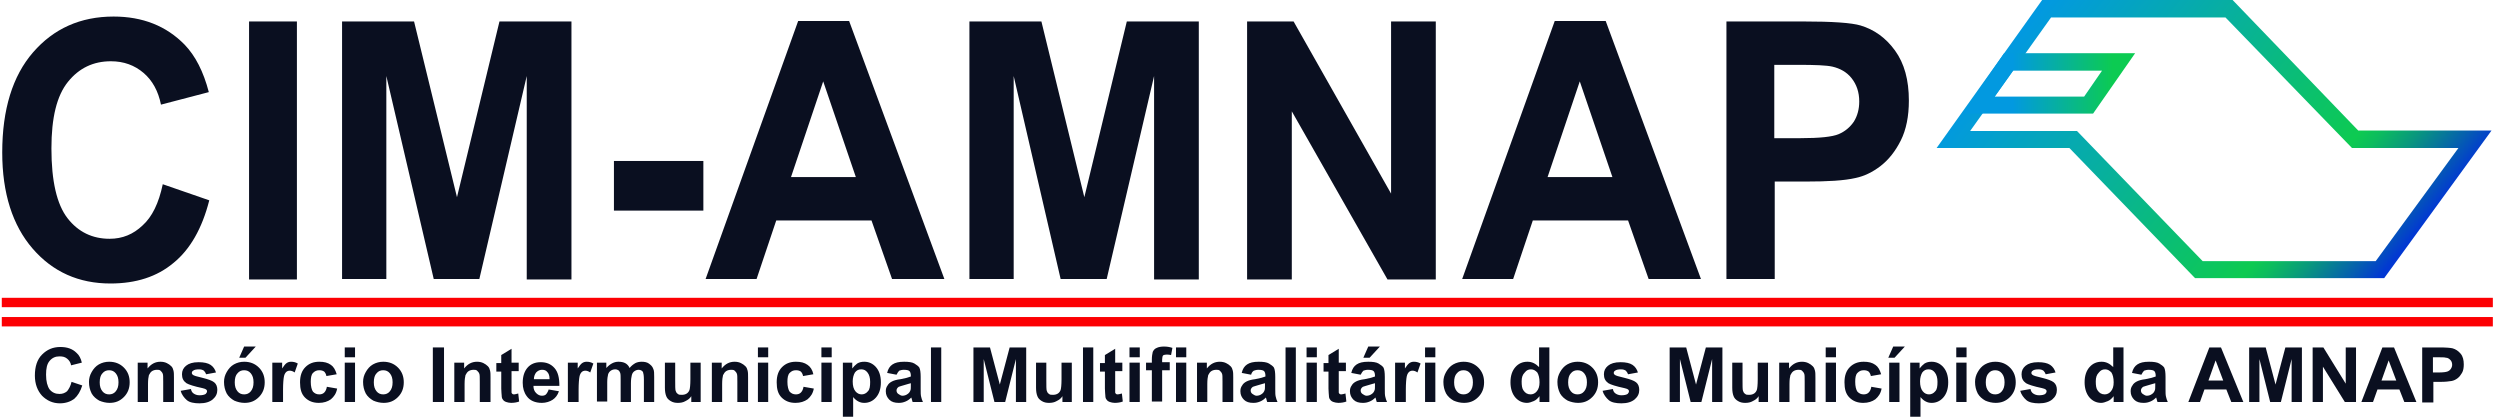
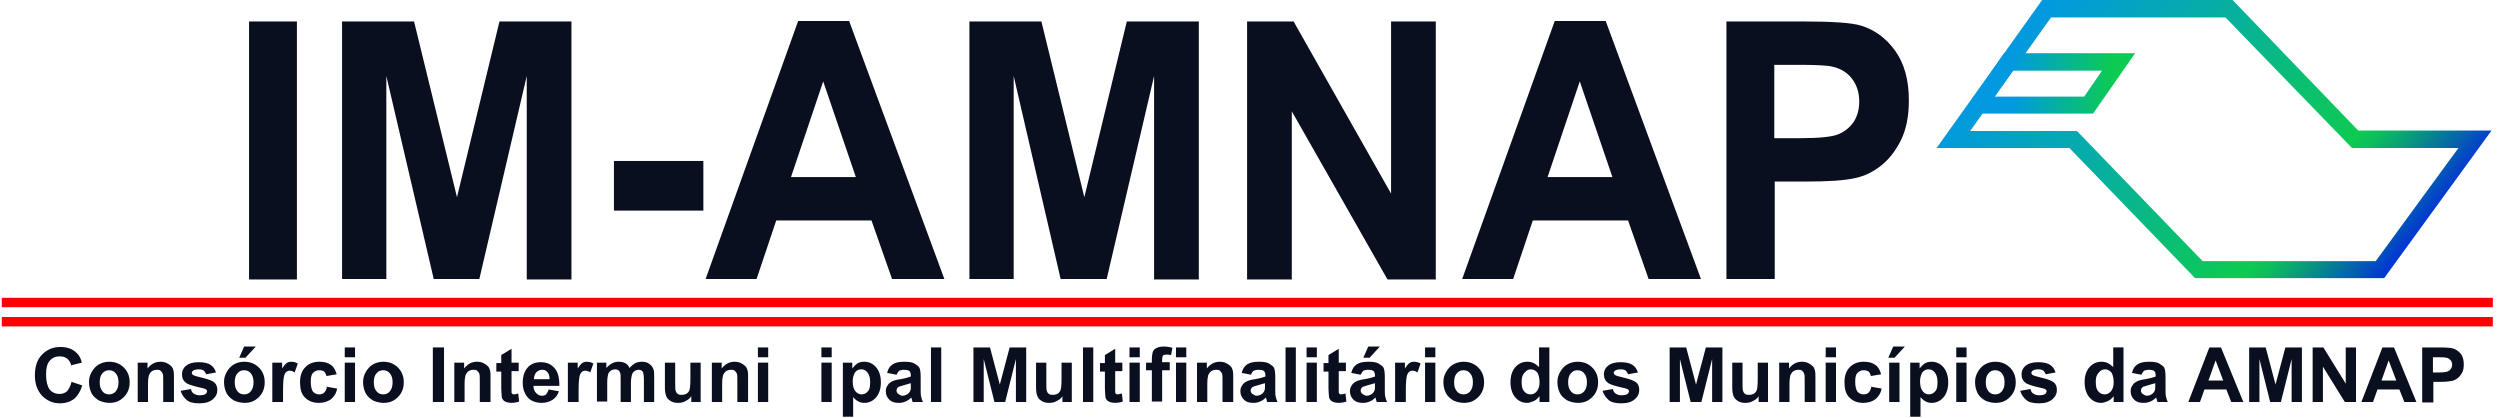
<svg xmlns="http://www.w3.org/2000/svg" version="1.1" id="Camada_1" x="0px" y="0px" viewBox="0 0 559.1 93.4" style="enable-background:new 0 0 559.1 93.4;" xml:space="preserve">
  <style type="text/css">
	.st0{fill:#0A0F20;}
	.st1{fill:#FC0003;}
	.st2{fill:url(#SVGID_1_);}
	.st3{fill:url(#SVGID_2_);}
</style>
  <g>
    <g>
-       <path class="st0" d="M36.4,41.2l10.4,3.6c-1.6,6.3-4.3,11-8,14c-3.7,3.1-8.4,4.6-14.1,4.6c-7.1,0-12.9-2.6-17.4-7.8    c-4.5-5.2-6.8-12.4-6.8-21.5c0-9.6,2.3-17.1,6.9-22.4c4.6-5.3,10.6-8,18-8c6.5,0,11.8,2.1,15.9,6.3c2.4,2.5,4.2,6,5.4,10.6    L36,23.4c-0.6-3-1.9-5.4-3.9-7.1c-2-1.7-4.4-2.6-7.3-2.6c-3.9,0-7.1,1.5-9.6,4.6c-2.5,3.1-3.7,8-3.7,14.9c0,7.3,1.2,12.5,3.6,15.6    c2.4,3.1,5.6,4.6,9.4,4.6c2.9,0,5.3-1,7.4-3C34,48.5,35.5,45.5,36.4,41.2z" />
      <path class="st0" d="M55.7,62.4V4.8h10.7v57.7H55.7z" />
      <path class="st0" d="M76.5,62.4V4.8h16.1l9.6,39.3l9.5-39.3h16.1v57.7h-10V17l-10.6,45.4H97L86.4,17v45.4H76.5z" />
      <path class="st0" d="M137.3,47.1V36h20v11.1H137.3z" />
      <path class="st0" d="M211.2,62.4h-11.7l-4.6-13.1h-21.3l-4.4,13.1h-11.4l20.7-57.7h11.4L211.2,62.4z M191.4,39.6l-7.3-21.4    l-7.2,21.4H191.4z" />
      <path class="st0" d="M216.8,62.4V4.8h16.1l9.6,39.3L252,4.8h16.1v57.7h-10V17l-10.6,45.4h-10.3L226.7,17v45.4H216.8z" />
      <path class="st0" d="M278.9,62.4V4.8h10.4l21.8,38.5V4.8h10v57.7h-10.8l-21.4-37.6v37.6H278.9z" />
      <path class="st0" d="M380.4,62.4h-11.7l-4.6-13.1h-21.3l-4.4,13.1H327l20.7-57.7h11.4L380.4,62.4z M360.6,39.6l-7.3-21.4    l-7.2,21.4H360.6z" />
      <path class="st0" d="M386.1,62.4V4.8h17.2c6.5,0,10.8,0.3,12.8,0.9c3,0.9,5.6,2.7,7.7,5.6s3.1,6.6,3.1,11.2c0,3.5-0.6,6.5-1.8,8.9    c-1.2,2.4-2.7,4.3-4.5,5.7c-1.8,1.4-3.7,2.3-5.6,2.7c-2.6,0.6-6.3,0.8-11.1,0.8h-7v21.8H386.1z M396.8,14.5v16.4h5.9    c4.2,0,7.1-0.3,8.5-0.9c1.4-0.6,2.5-1.5,3.4-2.8c0.8-1.3,1.2-2.8,1.2-4.5c0-2.1-0.6-3.8-1.7-5.2c-1.1-1.4-2.6-2.2-4.3-2.6    c-1.3-0.3-3.9-0.4-7.7-0.4H396.8z" />
    </g>
  </g>
  <rect x="0.4" y="66.6" class="st1" width="557.1" height="2.1" />
  <rect x="0.4" y="70.9" class="st1" width="557.1" height="2.1" />
  <g>
    <linearGradient id="SVGID_1_" gradientUnits="userSpaceOnUse" x1="532.677" y1="61.655" x2="457.519" y2="0.415">
      <stop offset="1.395142e-03" style="stop-color:#0238D2" />
      <stop offset="5.841508e-02" style="stop-color:#0560AE" />
      <stop offset="0.147" style="stop-color:#09997C" />
      <stop offset="0.212" style="stop-color:#0CBD5D" />
      <stop offset="0.248" style="stop-color:#0DCA51" />
      <stop offset="1" style="stop-color:#0299E0" />
    </linearGradient>
    <path class="st2" d="M533.2,62.2h-42.3l-28.1-29.1h-29.7L456.7,0h42.6l28.1,29.2h29.8L533.2,62.2z M492.6,58.4h38.7l18.5-25.3   h-23.8L497.7,3.9h-39l-18.1,25.4h23.9L492.6,58.4z" />
    <linearGradient id="SVGID_2_" gradientUnits="userSpaceOnUse" x1="446.579" y1="18.712" x2="475.196" y2="18.712">
      <stop offset="0.123" style="stop-color:#0299E0" />
      <stop offset="0.905" style="stop-color:#0CCB52" />
    </linearGradient>
    <path class="st3" d="M468.1,25.4h-29.2l9.3-13.5h29.3L468.1,25.4z M446.1,21.6h20l4-5.8h-19.9L446.1,21.6z" />
  </g>
  <g>
    <g>
      <path class="st0" d="M16,85.4l2.4,0.8c-0.4,1.3-1,2.3-1.8,3c-0.8,0.6-1.9,1-3.2,1c-1.6,0-2.9-0.6-4-1.7c-1-1.1-1.6-2.6-1.6-4.5    c0-2,0.5-3.6,1.6-4.7s2.4-1.7,4.1-1.7c1.5,0,2.7,0.4,3.6,1.3c0.6,0.5,1,1.3,1.2,2.2l-2.4,0.6c-0.1-0.6-0.4-1.1-0.9-1.5    c-0.5-0.4-1-0.5-1.7-0.5c-0.9,0-1.6,0.3-2.2,1s-0.8,1.7-0.8,3.1c0,1.5,0.3,2.6,0.8,3.3c0.6,0.7,1.3,1,2.2,1c0.7,0,1.2-0.2,1.7-0.6    C15.4,87,15.8,86.3,16,85.4z" />
      <path class="st0" d="M19.9,85.4c0-0.8,0.2-1.5,0.6-2.2c0.4-0.7,0.9-1.3,1.6-1.7c0.7-0.4,1.5-0.6,2.3-0.6c1.3,0,2.4,0.4,3.3,1.3    c0.9,0.9,1.3,2,1.3,3.3c0,1.3-0.4,2.4-1.3,3.3c-0.9,0.9-1.9,1.3-3.2,1.3c-0.8,0-1.6-0.2-2.3-0.5c-0.7-0.4-1.3-0.9-1.7-1.6    C20.1,87.2,19.9,86.4,19.9,85.4z M22.3,85.5c0,0.9,0.2,1.5,0.6,2c0.4,0.5,0.9,0.7,1.5,0.7c0.6,0,1.1-0.2,1.5-0.7    c0.4-0.5,0.6-1.1,0.6-2c0-0.9-0.2-1.5-0.6-2c-0.4-0.5-0.9-0.7-1.5-0.7c-0.6,0-1.1,0.2-1.5,0.7C22.5,83.9,22.3,84.6,22.3,85.5z" />
      <path class="st0" d="M38.8,89.9h-2.3v-4.5c0-1,0-1.6-0.1-1.8c-0.1-0.3-0.3-0.5-0.5-0.7c-0.2-0.2-0.5-0.2-0.8-0.2    c-0.4,0-0.8,0.1-1.1,0.3c-0.3,0.2-0.5,0.5-0.7,0.9c-0.1,0.4-0.2,1-0.2,2v4h-2.3v-8.8H33v1.3c0.8-1,1.7-1.5,2.9-1.5    c0.5,0,1,0.1,1.4,0.3c0.4,0.2,0.7,0.4,1,0.7s0.4,0.6,0.5,1s0.1,0.9,0.1,1.6V89.9z" />
      <path class="st0" d="M40.4,87.4l2.3-0.4c0.1,0.5,0.3,0.8,0.6,1c0.3,0.2,0.7,0.4,1.3,0.4c0.6,0,1.1-0.1,1.4-0.3    c0.2-0.2,0.3-0.4,0.3-0.6c0-0.2-0.1-0.3-0.2-0.4c-0.1-0.1-0.4-0.2-0.8-0.3c-1.9-0.4-3.1-0.8-3.6-1.1c-0.7-0.5-1-1.1-1-2    c0-0.8,0.3-1.4,0.9-1.9c0.6-0.5,1.5-0.8,2.8-0.8c1.2,0,2.1,0.2,2.7,0.6s1,1,1.2,1.7l-2.2,0.4c-0.1-0.3-0.3-0.6-0.5-0.8    c-0.3-0.2-0.6-0.3-1.1-0.3c-0.6,0-1.1,0.1-1.3,0.3c-0.2,0.1-0.3,0.3-0.3,0.5c0,0.2,0.1,0.3,0.2,0.4c0.2,0.2,0.9,0.4,2.2,0.7    c1.2,0.3,2.1,0.6,2.6,1c0.5,0.4,0.7,1,0.7,1.7c0,0.8-0.3,1.5-1,2.1c-0.7,0.6-1.7,0.9-3,0.9c-1.2,0-2.2-0.2-2.8-0.7    S40.6,88.2,40.4,87.4z" />
      <path class="st0" d="M50.1,85.4c0-0.8,0.2-1.5,0.6-2.2c0.4-0.7,0.9-1.3,1.6-1.7c0.7-0.4,1.5-0.6,2.3-0.6c1.3,0,2.4,0.4,3.3,1.3    c0.9,0.9,1.3,2,1.3,3.3c0,1.3-0.4,2.4-1.3,3.3c-0.9,0.9-1.9,1.3-3.2,1.3c-0.8,0-1.6-0.2-2.3-0.5c-0.7-0.4-1.3-0.9-1.7-1.6    C50.3,87.2,50.1,86.4,50.1,85.4z M52.5,85.5c0,0.9,0.2,1.5,0.6,2c0.4,0.5,0.9,0.7,1.5,0.7c0.6,0,1.1-0.2,1.5-0.7    c0.4-0.5,0.6-1.1,0.6-2c0-0.9-0.2-1.5-0.6-2c-0.4-0.5-0.9-0.7-1.5-0.7c-0.6,0-1.1,0.2-1.5,0.7C52.7,83.9,52.5,84.6,52.5,85.5z     M53.5,80l1.1-2.5h2.6L54.9,80H53.5z" />
      <path class="st0" d="M63.2,89.9h-2.3v-8.8h2.2v1.3c0.4-0.6,0.7-1,1-1.2c0.3-0.2,0.6-0.3,1-0.3c0.5,0,1,0.1,1.5,0.4l-0.7,2    c-0.4-0.3-0.8-0.4-1.1-0.4c-0.3,0-0.6,0.1-0.8,0.3c-0.2,0.2-0.4,0.5-0.5,1c-0.1,0.5-0.2,1.5-0.2,3V89.9z" />
      <path class="st0" d="M75.3,83.7L73,84.1c-0.1-0.5-0.3-0.8-0.5-1c-0.3-0.2-0.6-0.3-1.1-0.3c-0.6,0-1,0.2-1.4,0.6s-0.5,1.1-0.5,2    c0,1,0.2,1.8,0.5,2.2c0.4,0.4,0.8,0.6,1.4,0.6c0.4,0,0.8-0.1,1.1-0.4c0.3-0.3,0.5-0.7,0.6-1.3l2.3,0.4c-0.2,1.1-0.7,1.8-1.4,2.4    c-0.7,0.5-1.6,0.8-2.7,0.8c-1.3,0-2.3-0.4-3.1-1.2c-0.8-0.8-1.1-1.9-1.1-3.4c0-1.5,0.4-2.6,1.2-3.4s1.8-1.2,3.1-1.2    c1.1,0,1.9,0.2,2.6,0.7C74.6,82,75,82.7,75.3,83.7z" />
      <path class="st0" d="M77.1,79.9v-2.2h2.3v2.2H77.1z M77.1,89.9v-8.8h2.3v8.8H77.1z" />
      <path class="st0" d="M81.2,85.4c0-0.8,0.2-1.5,0.6-2.2c0.4-0.7,0.9-1.3,1.6-1.7c0.7-0.4,1.5-0.6,2.3-0.6c1.3,0,2.4,0.4,3.3,1.3    c0.9,0.9,1.3,2,1.3,3.3c0,1.3-0.4,2.4-1.3,3.3c-0.9,0.9-1.9,1.3-3.2,1.3c-0.8,0-1.6-0.2-2.3-0.5c-0.7-0.4-1.3-0.9-1.7-1.6    C81.4,87.2,81.2,86.4,81.2,85.4z M83.6,85.5c0,0.9,0.2,1.5,0.6,2c0.4,0.5,0.9,0.7,1.5,0.7c0.6,0,1.1-0.2,1.5-0.7    c0.4-0.5,0.6-1.1,0.6-2c0-0.9-0.2-1.5-0.6-2c-0.4-0.5-0.9-0.7-1.5-0.7c-0.6,0-1.1,0.2-1.5,0.7C83.8,83.9,83.6,84.6,83.6,85.5z" />
      <path class="st0" d="M96.8,89.9V77.7h2.5v12.2H96.8z" />
      <path class="st0" d="M109.6,89.9h-2.3v-4.5c0-1,0-1.6-0.1-1.8c-0.1-0.3-0.3-0.5-0.5-0.7c-0.2-0.2-0.5-0.2-0.8-0.2    c-0.4,0-0.8,0.1-1.1,0.3c-0.3,0.2-0.5,0.5-0.7,0.9c-0.1,0.4-0.2,1-0.2,2v4h-2.3v-8.8h2.2v1.3c0.8-1,1.7-1.5,2.9-1.5    c0.5,0,1,0.1,1.4,0.3c0.4,0.2,0.7,0.4,1,0.7s0.4,0.6,0.5,1s0.1,0.9,0.1,1.6V89.9z" />
      <path class="st0" d="M116,81.1v1.9h-1.6v3.5c0,0.7,0,1.1,0,1.3c0,0.1,0.1,0.2,0.2,0.3c0.1,0.1,0.2,0.1,0.4,0.1    c0.2,0,0.5-0.1,0.9-0.2l0.2,1.8c-0.5,0.2-1.2,0.3-1.8,0.3c-0.4,0-0.8-0.1-1.1-0.2c-0.3-0.1-0.6-0.3-0.7-0.5    c-0.2-0.2-0.3-0.5-0.3-0.9c0-0.3-0.1-0.8-0.1-1.6v-3.8H111v-1.9h1.1v-1.8l2.3-1.4v3.1H116z" />
      <path class="st0" d="M122.7,87.1l2.3,0.4c-0.3,0.9-0.8,1.5-1.4,1.9c-0.6,0.4-1.5,0.7-2.4,0.7c-1.5,0-2.7-0.5-3.4-1.5    c-0.6-0.8-0.9-1.8-0.9-3c0-1.5,0.4-2.6,1.1-3.4s1.7-1.2,2.9-1.2c1.3,0,2.3,0.4,3.1,1.3c0.8,0.9,1.1,2.2,1.1,4h-5.8    c0,0.7,0.2,1.2,0.6,1.6c0.4,0.4,0.8,0.6,1.3,0.6c0.4,0,0.7-0.1,0.9-0.3S122.6,87.5,122.7,87.1z M122.9,84.7c0-0.7-0.2-1.2-0.5-1.5    c-0.3-0.4-0.7-0.5-1.2-0.5c-0.5,0-0.9,0.2-1.3,0.6c-0.3,0.4-0.5,0.9-0.5,1.5H122.9z" />
      <path class="st0" d="M129.3,89.9H127v-8.8h2.2v1.3c0.4-0.6,0.7-1,1-1.2c0.3-0.2,0.6-0.3,1-0.3c0.5,0,1,0.1,1.5,0.4l-0.7,2    c-0.4-0.3-0.8-0.4-1.1-0.4c-0.3,0-0.6,0.1-0.8,0.3c-0.2,0.2-0.4,0.5-0.5,1c-0.1,0.5-0.2,1.5-0.2,3V89.9z" />
      <path class="st0" d="M133.5,81.1h2.1v1.2c0.8-0.9,1.7-1.4,2.7-1.4c0.6,0,1.1,0.1,1.5,0.3c0.4,0.2,0.8,0.6,1,1.1    c0.4-0.5,0.8-0.8,1.3-1.1c0.4-0.2,0.9-0.3,1.4-0.3c0.6,0,1.2,0.1,1.6,0.4c0.4,0.3,0.8,0.6,1,1.2c0.2,0.4,0.2,1,0.2,1.8v5.6h-2.3    v-5c0-0.9-0.1-1.4-0.2-1.7c-0.2-0.3-0.5-0.5-1-0.5c-0.3,0-0.6,0.1-0.9,0.3c-0.3,0.2-0.5,0.5-0.6,0.9c-0.1,0.4-0.2,1-0.2,1.8v4.2    h-2.3v-4.8c0-0.9,0-1.4-0.1-1.7s-0.2-0.4-0.4-0.6c-0.2-0.1-0.4-0.2-0.7-0.2c-0.4,0-0.7,0.1-1,0.3c-0.3,0.2-0.5,0.5-0.6,0.8    c-0.1,0.4-0.2,1-0.2,1.8v4.3h-2.3V81.1z" />
      <path class="st0" d="M154.6,89.9v-1.3c-0.3,0.5-0.7,0.8-1.3,1.1c-0.5,0.3-1.1,0.4-1.7,0.4c-0.6,0-1.1-0.1-1.6-0.4s-0.8-0.6-1-1.1    c-0.2-0.5-0.3-1.1-0.3-1.9v-5.6h2.3v4c0,1.2,0,2,0.1,2.3c0.1,0.3,0.2,0.5,0.5,0.7c0.2,0.2,0.5,0.2,0.9,0.2c0.4,0,0.8-0.1,1.1-0.3    c0.3-0.2,0.5-0.5,0.6-0.8c0.1-0.3,0.2-1.1,0.2-2.4v-3.7h2.3v8.8H154.6z" />
      <path class="st0" d="M167.2,89.9h-2.3v-4.5c0-1,0-1.6-0.1-1.8c-0.1-0.3-0.3-0.5-0.5-0.7c-0.2-0.2-0.5-0.2-0.8-0.2    c-0.4,0-0.8,0.1-1.1,0.3c-0.3,0.2-0.5,0.5-0.7,0.9c-0.1,0.4-0.2,1-0.2,2v4h-2.3v-8.8h2.2v1.3c0.8-1,1.7-1.5,2.9-1.5    c0.5,0,1,0.1,1.4,0.3c0.4,0.2,0.7,0.4,1,0.7s0.4,0.6,0.5,1s0.1,0.9,0.1,1.6V89.9z" />
      <path class="st0" d="M169.5,79.9v-2.2h2.3v2.2H169.5z M169.5,89.9v-8.8h2.3v8.8H169.5z" />
-       <path class="st0" d="M181.9,83.7l-2.3,0.4c-0.1-0.5-0.3-0.8-0.5-1c-0.3-0.2-0.6-0.3-1.1-0.3c-0.6,0-1,0.2-1.4,0.6s-0.5,1.1-0.5,2    c0,1,0.2,1.8,0.5,2.2c0.4,0.4,0.8,0.6,1.4,0.6c0.4,0,0.8-0.1,1.1-0.4c0.3-0.3,0.5-0.7,0.6-1.3l2.3,0.4c-0.2,1.1-0.7,1.8-1.4,2.4    c-0.7,0.5-1.6,0.8-2.7,0.8c-1.3,0-2.3-0.4-3.1-1.2c-0.8-0.8-1.1-1.9-1.1-3.4c0-1.5,0.4-2.6,1.2-3.4s1.8-1.2,3.1-1.2    c1.1,0,1.9,0.2,2.6,0.7C181.2,82,181.7,82.7,181.9,83.7z" />
      <path class="st0" d="M183.7,79.9v-2.2h2.3v2.2H183.7z M183.7,89.9v-8.8h2.3v8.8H183.7z" />
      <path class="st0" d="M188.4,81.1h2.2v1.3c0.3-0.4,0.7-0.8,1.1-1.1c0.5-0.3,1-0.4,1.6-0.4c1,0,1.9,0.4,2.6,1.2    c0.7,0.8,1.1,1.9,1.1,3.4c0,1.5-0.4,2.6-1.1,3.4c-0.7,0.8-1.6,1.2-2.6,1.2c-0.5,0-0.9-0.1-1.3-0.3s-0.8-0.5-1.2-1v4.4h-2.3V81.1z     M190.7,85.3c0,1,0.2,1.7,0.6,2.2c0.4,0.5,0.9,0.7,1.4,0.7c0.5,0,1-0.2,1.4-0.7c0.4-0.4,0.5-1.1,0.5-2.1c0-0.9-0.2-1.6-0.6-2.1    s-0.8-0.7-1.4-0.7c-0.6,0-1,0.2-1.4,0.7C190.9,83.8,190.7,84.5,190.7,85.3z" />
      <path class="st0" d="M200.5,83.8l-2.1-0.4c0.2-0.9,0.6-1.5,1.2-1.9c0.6-0.4,1.4-0.6,2.6-0.6c1,0,1.8,0.1,2.3,0.4s0.9,0.6,1.1,0.9    c0.2,0.4,0.3,1.1,0.3,2.1l0,2.7c0,0.8,0,1.3,0.1,1.7c0.1,0.4,0.2,0.8,0.4,1.2h-2.3c-0.1-0.2-0.1-0.4-0.2-0.7    c0-0.1-0.1-0.2-0.1-0.3c-0.4,0.4-0.8,0.7-1.3,0.9s-0.9,0.3-1.5,0.3c-0.9,0-1.6-0.2-2.1-0.7s-0.8-1.1-0.8-1.9    c0-0.5,0.1-0.9,0.4-1.3c0.2-0.4,0.6-0.7,1-0.9c0.4-0.2,1-0.4,1.9-0.5c1.1-0.2,1.8-0.4,2.3-0.6v-0.2c0-0.4-0.1-0.8-0.3-1    c-0.2-0.2-0.6-0.3-1.3-0.3c-0.4,0-0.7,0.1-1,0.2C200.9,83.1,200.7,83.4,200.5,83.8z M203.7,85.7c-0.3,0.1-0.8,0.2-1.4,0.4    s-1.1,0.3-1.3,0.4c-0.3,0.2-0.5,0.5-0.5,0.8c0,0.3,0.1,0.6,0.4,0.8s0.6,0.4,0.9,0.4c0.4,0,0.8-0.1,1.2-0.4    c0.3-0.2,0.5-0.5,0.6-0.8c0.1-0.2,0.1-0.6,0.1-1.1V85.7z" />
      <path class="st0" d="M208.2,89.9V77.7h2.3v12.2H208.2z" />
      <path class="st0" d="M217.7,89.9V77.7h3.7l2.2,8.3l2.2-8.3h3.7v12.2h-2.3v-9.6l-2.4,9.6h-2.4l-2.4-9.6v9.6H217.7z" />
      <path class="st0" d="M237.6,89.9v-1.3c-0.3,0.5-0.7,0.8-1.3,1.1c-0.5,0.3-1.1,0.4-1.7,0.4c-0.6,0-1.1-0.1-1.6-0.4s-0.8-0.6-1-1.1    c-0.2-0.5-0.3-1.1-0.3-1.9v-5.6h2.3v4c0,1.2,0,2,0.1,2.3c0.1,0.3,0.2,0.5,0.5,0.7c0.2,0.2,0.5,0.2,0.9,0.2c0.4,0,0.8-0.1,1.1-0.3    c0.3-0.2,0.5-0.5,0.6-0.8c0.1-0.3,0.2-1.1,0.2-2.4v-3.7h2.3v8.8H237.6z" />
      <path class="st0" d="M242.2,89.9V77.7h2.3v12.2H242.2z" />
      <path class="st0" d="M251,81.1v1.9h-1.6v3.5c0,0.7,0,1.1,0,1.3c0,0.1,0.1,0.2,0.2,0.3c0.1,0.1,0.2,0.1,0.4,0.1    c0.2,0,0.5-0.1,0.9-0.2l0.2,1.8c-0.5,0.2-1.2,0.3-1.8,0.3c-0.4,0-0.8-0.1-1.1-0.2c-0.3-0.1-0.6-0.3-0.7-0.5    c-0.2-0.2-0.3-0.5-0.3-0.9c0-0.3-0.1-0.8-0.1-1.6v-3.8H246v-1.9h1.1v-1.8l2.3-1.4v3.1H251z" />
      <path class="st0" d="M252.6,79.9v-2.2h2.3v2.2H252.6z M252.6,89.9v-8.8h2.3v8.8H252.6z" />
      <path class="st0" d="M256.3,81.1h1.3v-0.7c0-0.7,0.1-1.3,0.2-1.7c0.2-0.4,0.4-0.7,0.9-0.9c0.4-0.2,1-0.3,1.6-0.3    c0.7,0,1.3,0.1,1.9,0.3l-0.3,1.6c-0.4-0.1-0.7-0.1-1.1-0.1c-0.3,0-0.6,0.1-0.7,0.2s-0.2,0.5-0.2,0.9v0.6h1.7v1.8h-1.7v7h-2.3v-7    h-1.3V81.1z" />
      <path class="st0" d="M263,79.9v-2.2h2.3v2.2H263z M263,89.9v-8.8h2.3v8.8H263z" />
      <path class="st0" d="M275.7,89.9h-2.3v-4.5c0-1,0-1.6-0.1-1.8c-0.1-0.3-0.3-0.5-0.5-0.7c-0.2-0.2-0.5-0.2-0.8-0.2    c-0.4,0-0.8,0.1-1.1,0.3c-0.3,0.2-0.5,0.5-0.7,0.9c-0.1,0.4-0.2,1-0.2,2v4h-2.3v-8.8h2.2v1.3c0.8-1,1.7-1.5,2.9-1.5    c0.5,0,1,0.1,1.4,0.3c0.4,0.2,0.7,0.4,1,0.7s0.4,0.6,0.5,1s0.1,0.9,0.1,1.6V89.9z" />
      <path class="st0" d="M279.8,83.8l-2.1-0.4c0.2-0.9,0.6-1.5,1.2-1.9c0.6-0.4,1.4-0.6,2.6-0.6c1,0,1.8,0.1,2.3,0.4s0.9,0.6,1.1,0.9    c0.2,0.4,0.3,1.1,0.3,2.1l0,2.7c0,0.8,0,1.3,0.1,1.7c0.1,0.4,0.2,0.8,0.4,1.2h-2.3c-0.1-0.2-0.1-0.4-0.2-0.7    c0-0.1-0.1-0.2-0.1-0.3c-0.4,0.4-0.8,0.7-1.3,0.9s-0.9,0.3-1.5,0.3c-0.9,0-1.6-0.2-2.1-0.7s-0.8-1.1-0.8-1.9    c0-0.5,0.1-0.9,0.4-1.3c0.2-0.4,0.6-0.7,1-0.9c0.4-0.2,1-0.4,1.9-0.5c1.1-0.2,1.8-0.4,2.3-0.6v-0.2c0-0.4-0.1-0.8-0.3-1    c-0.2-0.2-0.6-0.3-1.3-0.3c-0.4,0-0.7,0.1-1,0.2C280.1,83.1,279.9,83.4,279.8,83.8z M282.9,85.7c-0.3,0.1-0.8,0.2-1.4,0.4    s-1.1,0.3-1.3,0.4c-0.3,0.2-0.5,0.5-0.5,0.8c0,0.3,0.1,0.6,0.4,0.8s0.6,0.4,0.9,0.4c0.4,0,0.8-0.1,1.2-0.4    c0.3-0.2,0.5-0.5,0.6-0.8c0.1-0.2,0.1-0.6,0.1-1.1V85.7z" />
      <path class="st0" d="M287.5,89.9V77.7h2.3v12.2H287.5z" />
      <path class="st0" d="M292.2,79.9v-2.2h2.3v2.2H292.2z M292.2,89.9v-8.8h2.3v8.8H292.2z" />
      <path class="st0" d="M301,81.1v1.9h-1.6v3.5c0,0.7,0,1.1,0,1.3c0,0.1,0.1,0.2,0.2,0.3c0.1,0.1,0.2,0.1,0.4,0.1    c0.2,0,0.5-0.1,0.9-0.2l0.2,1.8c-0.5,0.2-1.2,0.3-1.8,0.3c-0.4,0-0.8-0.1-1.1-0.2c-0.3-0.1-0.6-0.3-0.7-0.5    c-0.2-0.2-0.3-0.5-0.3-0.9c0-0.3-0.1-0.8-0.1-1.6v-3.8H296v-1.9h1.1v-1.8l2.3-1.4v3.1H301z" />
      <path class="st0" d="M304.3,83.8l-2.1-0.4c0.2-0.9,0.6-1.5,1.2-1.9c0.6-0.4,1.4-0.6,2.6-0.6c1,0,1.8,0.1,2.3,0.4s0.9,0.6,1.1,0.9    c0.2,0.4,0.3,1.1,0.3,2.1l0,2.7c0,0.8,0,1.3,0.1,1.7c0.1,0.4,0.2,0.8,0.4,1.2h-2.3c-0.1-0.2-0.1-0.4-0.2-0.7    c0-0.1-0.1-0.2-0.1-0.3c-0.4,0.4-0.8,0.7-1.3,0.9s-0.9,0.3-1.5,0.3c-0.9,0-1.6-0.2-2.1-0.7s-0.8-1.1-0.8-1.9    c0-0.5,0.1-0.9,0.4-1.3c0.2-0.4,0.6-0.7,1-0.9c0.4-0.2,1-0.4,1.9-0.5c1.1-0.2,1.8-0.4,2.3-0.6v-0.2c0-0.4-0.1-0.8-0.3-1    c-0.2-0.2-0.6-0.3-1.3-0.3c-0.4,0-0.7,0.1-1,0.2C304.7,83.1,304.5,83.4,304.3,83.8z M307.5,85.7c-0.3,0.1-0.8,0.2-1.4,0.4    s-1.1,0.3-1.3,0.4c-0.3,0.2-0.5,0.5-0.5,0.8c0,0.3,0.1,0.6,0.4,0.8s0.6,0.4,0.9,0.4c0.4,0,0.8-0.1,1.2-0.4    c0.3-0.2,0.5-0.5,0.6-0.8c0.1-0.2,0.1-0.6,0.1-1.1V85.7z M304.9,80l1.1-2.5h2.6l-2.3,2.5H304.9z" />
      <path class="st0" d="M314.3,89.9h-2.3v-8.8h2.2v1.3c0.4-0.6,0.7-1,1-1.2c0.3-0.2,0.6-0.3,1-0.3c0.5,0,1,0.1,1.5,0.4l-0.7,2    c-0.4-0.3-0.8-0.4-1.1-0.4c-0.3,0-0.6,0.1-0.8,0.3c-0.2,0.2-0.4,0.5-0.5,1c-0.1,0.5-0.2,1.5-0.2,3V89.9z" />
      <path class="st0" d="M318.7,79.9v-2.2h2.3v2.2H318.7z M318.7,89.9v-8.8h2.3v8.8H318.7z" />
      <path class="st0" d="M322.8,85.4c0-0.8,0.2-1.5,0.6-2.2c0.4-0.7,0.9-1.3,1.6-1.7c0.7-0.4,1.5-0.6,2.3-0.6c1.3,0,2.4,0.4,3.3,1.3    c0.9,0.9,1.3,2,1.3,3.3c0,1.3-0.4,2.4-1.3,3.3c-0.9,0.9-1.9,1.3-3.2,1.3c-0.8,0-1.6-0.2-2.3-0.5c-0.7-0.4-1.3-0.9-1.7-1.6    C323,87.2,322.8,86.4,322.8,85.4z M325.2,85.5c0,0.9,0.2,1.5,0.6,2c0.4,0.5,0.9,0.7,1.5,0.7c0.6,0,1.1-0.2,1.5-0.7    c0.4-0.5,0.6-1.1,0.6-2c0-0.9-0.2-1.5-0.6-2c-0.4-0.5-0.9-0.7-1.5-0.7c-0.6,0-1.1,0.2-1.5,0.7C325.4,83.9,325.2,84.6,325.2,85.5z" />
      <path class="st0" d="M346.5,89.9h-2.2v-1.3c-0.4,0.5-0.8,0.9-1.3,1.1s-1,0.4-1.5,0.4c-1,0-1.9-0.4-2.6-1.2c-0.7-0.8-1.1-2-1.1-3.4    c0-1.5,0.4-2.6,1.1-3.4s1.6-1.2,2.7-1.2c1,0,1.8,0.4,2.6,1.2v-4.4h2.3V89.9z M340.3,85.3c0,0.9,0.1,1.6,0.4,2    c0.4,0.6,0.9,0.9,1.6,0.9c0.5,0,1-0.2,1.4-0.7c0.4-0.5,0.6-1.1,0.6-2c0-1-0.2-1.7-0.5-2.2c-0.4-0.4-0.8-0.7-1.4-0.7    c-0.6,0-1,0.2-1.4,0.7C340.5,83.8,340.3,84.4,340.3,85.3z" />
      <path class="st0" d="M348.3,85.4c0-0.8,0.2-1.5,0.6-2.2c0.4-0.7,0.9-1.3,1.6-1.7c0.7-0.4,1.5-0.6,2.3-0.6c1.3,0,2.4,0.4,3.3,1.3    c0.9,0.9,1.3,2,1.3,3.3c0,1.3-0.4,2.4-1.3,3.3c-0.9,0.9-1.9,1.3-3.2,1.3c-0.8,0-1.6-0.2-2.3-0.5c-0.7-0.4-1.3-0.9-1.7-1.6    C348.5,87.2,348.3,86.4,348.3,85.4z M350.7,85.5c0,0.9,0.2,1.5,0.6,2c0.4,0.5,0.9,0.7,1.5,0.7c0.6,0,1.1-0.2,1.5-0.7    c0.4-0.5,0.6-1.1,0.6-2c0-0.9-0.2-1.5-0.6-2c-0.4-0.5-0.9-0.7-1.5-0.7c-0.6,0-1.1,0.2-1.5,0.7C350.9,83.9,350.7,84.6,350.7,85.5z" />
      <path class="st0" d="M358.4,87.4l2.3-0.4c0.1,0.5,0.3,0.8,0.6,1c0.3,0.2,0.7,0.4,1.3,0.4c0.6,0,1.1-0.1,1.4-0.3    c0.2-0.2,0.3-0.4,0.3-0.6c0-0.2-0.1-0.3-0.2-0.4c-0.1-0.1-0.4-0.2-0.8-0.3c-1.9-0.4-3.1-0.8-3.6-1.1c-0.7-0.5-1-1.1-1-2    c0-0.8,0.3-1.4,0.9-1.9c0.6-0.5,1.5-0.8,2.8-0.8c1.2,0,2.1,0.2,2.7,0.6s1,1,1.2,1.7l-2.2,0.4c-0.1-0.3-0.3-0.6-0.5-0.8    c-0.3-0.2-0.6-0.3-1.1-0.3c-0.6,0-1.1,0.1-1.3,0.3c-0.2,0.1-0.3,0.3-0.3,0.5c0,0.2,0.1,0.3,0.2,0.4c0.2,0.2,0.9,0.4,2.2,0.7    c1.2,0.3,2.1,0.6,2.6,1c0.5,0.4,0.7,1,0.7,1.7c0,0.8-0.3,1.5-1,2.1c-0.7,0.6-1.7,0.9-3,0.9c-1.2,0-2.2-0.2-2.8-0.7    S358.6,88.2,358.4,87.4z" />
      <path class="st0" d="M373.4,89.9V77.7h3.7l2.2,8.3l2.2-8.3h3.7v12.2h-2.3v-9.6l-2.4,9.6h-2.4l-2.4-9.6v9.6H373.4z" />
      <path class="st0" d="M393.3,89.9v-1.3c-0.3,0.5-0.7,0.8-1.3,1.1c-0.5,0.3-1.1,0.4-1.7,0.4c-0.6,0-1.1-0.1-1.6-0.4s-0.8-0.6-1-1.1    c-0.2-0.5-0.3-1.1-0.3-1.9v-5.6h2.3v4c0,1.2,0,2,0.1,2.3c0.1,0.3,0.2,0.5,0.5,0.7c0.2,0.2,0.5,0.2,0.9,0.2c0.4,0,0.8-0.1,1.1-0.3    c0.3-0.2,0.5-0.5,0.6-0.8c0.1-0.3,0.2-1.1,0.2-2.4v-3.7h2.3v8.8H393.3z" />
      <path class="st0" d="M405.9,89.9h-2.3v-4.5c0-1,0-1.6-0.1-1.8c-0.1-0.3-0.3-0.5-0.5-0.7c-0.2-0.2-0.5-0.2-0.8-0.2    c-0.4,0-0.8,0.1-1.1,0.3c-0.3,0.2-0.5,0.5-0.7,0.9c-0.1,0.4-0.2,1-0.2,2v4h-2.3v-8.8h2.2v1.3c0.8-1,1.7-1.5,2.9-1.5    c0.5,0,1,0.1,1.4,0.3c0.4,0.2,0.7,0.4,1,0.7s0.4,0.6,0.5,1s0.1,0.9,0.1,1.6V89.9z" />
      <path class="st0" d="M408.3,79.9v-2.2h2.3v2.2H408.3z M408.3,89.9v-8.8h2.3v8.8H408.3z" />
      <path class="st0" d="M420.7,83.7l-2.3,0.4c-0.1-0.5-0.3-0.8-0.5-1c-0.3-0.2-0.6-0.3-1.1-0.3c-0.6,0-1,0.2-1.4,0.6s-0.5,1.1-0.5,2    c0,1,0.2,1.8,0.5,2.2c0.4,0.4,0.8,0.6,1.4,0.6c0.4,0,0.8-0.1,1.1-0.4c0.3-0.3,0.5-0.7,0.6-1.3l2.3,0.4c-0.2,1.1-0.7,1.8-1.4,2.4    c-0.7,0.5-1.6,0.8-2.7,0.8c-1.3,0-2.3-0.4-3.1-1.2c-0.8-0.8-1.1-1.9-1.1-3.4c0-1.5,0.4-2.6,1.2-3.4s1.8-1.2,3.1-1.2    c1.1,0,1.9,0.2,2.6,0.7C420,82,420.4,82.7,420.7,83.7z" />
      <path class="st0" d="M422.3,80l1.1-2.5h2.6l-2.3,2.5H422.3z M422.5,89.9v-8.8h2.3v8.8H422.5z" />
      <path class="st0" d="M427.1,81.1h2.2v1.3c0.3-0.4,0.7-0.8,1.1-1.1c0.5-0.3,1-0.4,1.6-0.4c1,0,1.9,0.4,2.6,1.2    c0.7,0.8,1.1,1.9,1.1,3.4c0,1.5-0.4,2.6-1.1,3.4c-0.7,0.8-1.6,1.2-2.6,1.2c-0.5,0-0.9-0.1-1.3-0.3s-0.8-0.5-1.2-1v4.4h-2.3V81.1z     M429.4,85.3c0,1,0.2,1.7,0.6,2.2c0.4,0.5,0.9,0.7,1.4,0.7c0.5,0,1-0.2,1.4-0.7c0.4-0.4,0.5-1.1,0.5-2.1c0-0.9-0.2-1.6-0.6-2.1    s-0.8-0.7-1.4-0.7c-0.6,0-1,0.2-1.4,0.7C429.6,83.8,429.4,84.5,429.4,85.3z" />
      <path class="st0" d="M437.5,79.9v-2.2h2.3v2.2H437.5z M437.5,89.9v-8.8h2.3v8.8H437.5z" />
      <path class="st0" d="M441.7,85.4c0-0.8,0.2-1.5,0.6-2.2c0.4-0.7,0.9-1.3,1.6-1.7c0.7-0.4,1.5-0.6,2.3-0.6c1.3,0,2.4,0.4,3.3,1.3    c0.9,0.9,1.3,2,1.3,3.3c0,1.3-0.4,2.4-1.3,3.3c-0.9,0.9-1.9,1.3-3.2,1.3c-0.8,0-1.6-0.2-2.3-0.5c-0.7-0.4-1.3-0.9-1.7-1.6    C441.9,87.2,441.7,86.4,441.7,85.4z M444.1,85.5c0,0.9,0.2,1.5,0.6,2c0.4,0.5,0.9,0.7,1.5,0.7c0.6,0,1.1-0.2,1.5-0.7    c0.4-0.5,0.6-1.1,0.6-2c0-0.9-0.2-1.5-0.6-2c-0.4-0.5-0.9-0.7-1.5-0.7c-0.6,0-1.1,0.2-1.5,0.7C444.3,83.9,444.1,84.6,444.1,85.5z" />
      <path class="st0" d="M451.8,87.4l2.3-0.4c0.1,0.5,0.3,0.8,0.6,1c0.3,0.2,0.7,0.4,1.3,0.4c0.6,0,1.1-0.1,1.4-0.3    c0.2-0.2,0.3-0.4,0.3-0.6c0-0.2-0.1-0.3-0.2-0.4c-0.1-0.1-0.4-0.2-0.8-0.3c-1.9-0.4-3.1-0.8-3.6-1.1c-0.7-0.5-1-1.1-1-2    c0-0.8,0.3-1.4,0.9-1.9c0.6-0.5,1.5-0.8,2.8-0.8c1.2,0,2.1,0.2,2.7,0.6s1,1,1.2,1.7l-2.2,0.4c-0.1-0.3-0.3-0.6-0.5-0.8    c-0.3-0.2-0.6-0.3-1.1-0.3c-0.6,0-1.1,0.1-1.3,0.3c-0.2,0.1-0.3,0.3-0.3,0.5c0,0.2,0.1,0.3,0.2,0.4c0.2,0.2,0.9,0.4,2.2,0.7    c1.2,0.3,2.1,0.6,2.6,1c0.5,0.4,0.7,1,0.7,1.7c0,0.8-0.3,1.5-1,2.1c-0.7,0.6-1.7,0.9-3,0.9c-1.2,0-2.2-0.2-2.8-0.7    S452,88.2,451.8,87.4z" />
      <path class="st0" d="M474.9,89.9h-2.2v-1.3c-0.4,0.5-0.8,0.9-1.3,1.1s-1,0.4-1.5,0.4c-1,0-1.9-0.4-2.6-1.2c-0.7-0.8-1.1-2-1.1-3.4    c0-1.5,0.4-2.6,1.1-3.4s1.6-1.2,2.7-1.2c1,0,1.8,0.4,2.6,1.2v-4.4h2.3V89.9z M468.7,85.3c0,0.9,0.1,1.6,0.4,2    c0.4,0.6,0.9,0.9,1.6,0.9c0.5,0,1-0.2,1.4-0.7c0.4-0.5,0.6-1.1,0.6-2c0-1-0.2-1.7-0.5-2.2c-0.4-0.4-0.8-0.7-1.4-0.7    c-0.6,0-1,0.2-1.4,0.7C468.9,83.8,468.7,84.4,468.7,85.3z" />
      <path class="st0" d="M478.9,83.8l-2.1-0.4c0.2-0.9,0.6-1.5,1.2-1.9c0.6-0.4,1.4-0.6,2.6-0.6c1,0,1.8,0.1,2.3,0.4s0.9,0.6,1.1,0.9    c0.2,0.4,0.3,1.1,0.3,2.1l0,2.7c0,0.8,0,1.3,0.1,1.7c0.1,0.4,0.2,0.8,0.4,1.2h-2.3c-0.1-0.2-0.1-0.4-0.2-0.7    c0-0.1-0.1-0.2-0.1-0.3c-0.4,0.4-0.8,0.7-1.3,0.9s-0.9,0.3-1.5,0.3c-0.9,0-1.6-0.2-2.1-0.7s-0.8-1.1-0.8-1.9    c0-0.5,0.1-0.9,0.4-1.3c0.2-0.4,0.6-0.7,1-0.9c0.4-0.2,1-0.4,1.9-0.5c1.1-0.2,1.8-0.4,2.3-0.6v-0.2c0-0.4-0.1-0.8-0.3-1    c-0.2-0.2-0.6-0.3-1.3-0.3c-0.4,0-0.7,0.1-1,0.2C479.3,83.1,479.1,83.4,478.9,83.8z M482,85.7c-0.3,0.1-0.8,0.2-1.4,0.4    s-1.1,0.3-1.3,0.4c-0.3,0.2-0.5,0.5-0.5,0.8c0,0.3,0.1,0.6,0.4,0.8s0.6,0.4,0.9,0.4c0.4,0,0.8-0.1,1.2-0.4    c0.3-0.2,0.5-0.5,0.6-0.8c0.1-0.2,0.1-0.6,0.1-1.1V85.7z" />
      <path class="st0" d="M501.7,89.9H499l-1.1-2.8h-4.9l-1,2.8h-2.6l4.7-12.2h2.6L501.7,89.9z M497.2,85.1l-1.7-4.5l-1.6,4.5H497.2z" />
      <path class="st0" d="M503,89.9V77.7h3.7l2.2,8.3l2.2-8.3h3.7v12.2h-2.3v-9.6l-2.4,9.6h-2.4l-2.4-9.6v9.6H503z" />
      <path class="st0" d="M517.2,89.9V77.7h2.4l5,8.1v-8.1h2.3v12.2h-2.5l-4.9-7.9v7.9H517.2z" />
      <path class="st0" d="M540.4,89.9h-2.7l-1.1-2.8h-4.9l-1,2.8h-2.6l4.7-12.2h2.6L540.4,89.9z M535.9,85.1l-1.7-4.5l-1.6,4.5H535.9z" />
      <path class="st0" d="M541.7,89.9V77.7h3.9c1.5,0,2.5,0.1,2.9,0.2c0.7,0.2,1.3,0.6,1.8,1.2s0.7,1.4,0.7,2.4c0,0.7-0.1,1.4-0.4,1.9    c-0.3,0.5-0.6,0.9-1,1.2c-0.4,0.3-0.8,0.5-1.3,0.6c-0.6,0.1-1.4,0.2-2.5,0.2h-1.6v4.6H541.7z M544.1,79.8v3.5h1.3    c1,0,1.6-0.1,1.9-0.2c0.3-0.1,0.6-0.3,0.8-0.6s0.3-0.6,0.3-0.9c0-0.4-0.1-0.8-0.4-1.1c-0.3-0.3-0.6-0.5-1-0.5    c-0.3-0.1-0.9-0.1-1.8-0.1H544.1z" />
    </g>
  </g>
</svg>